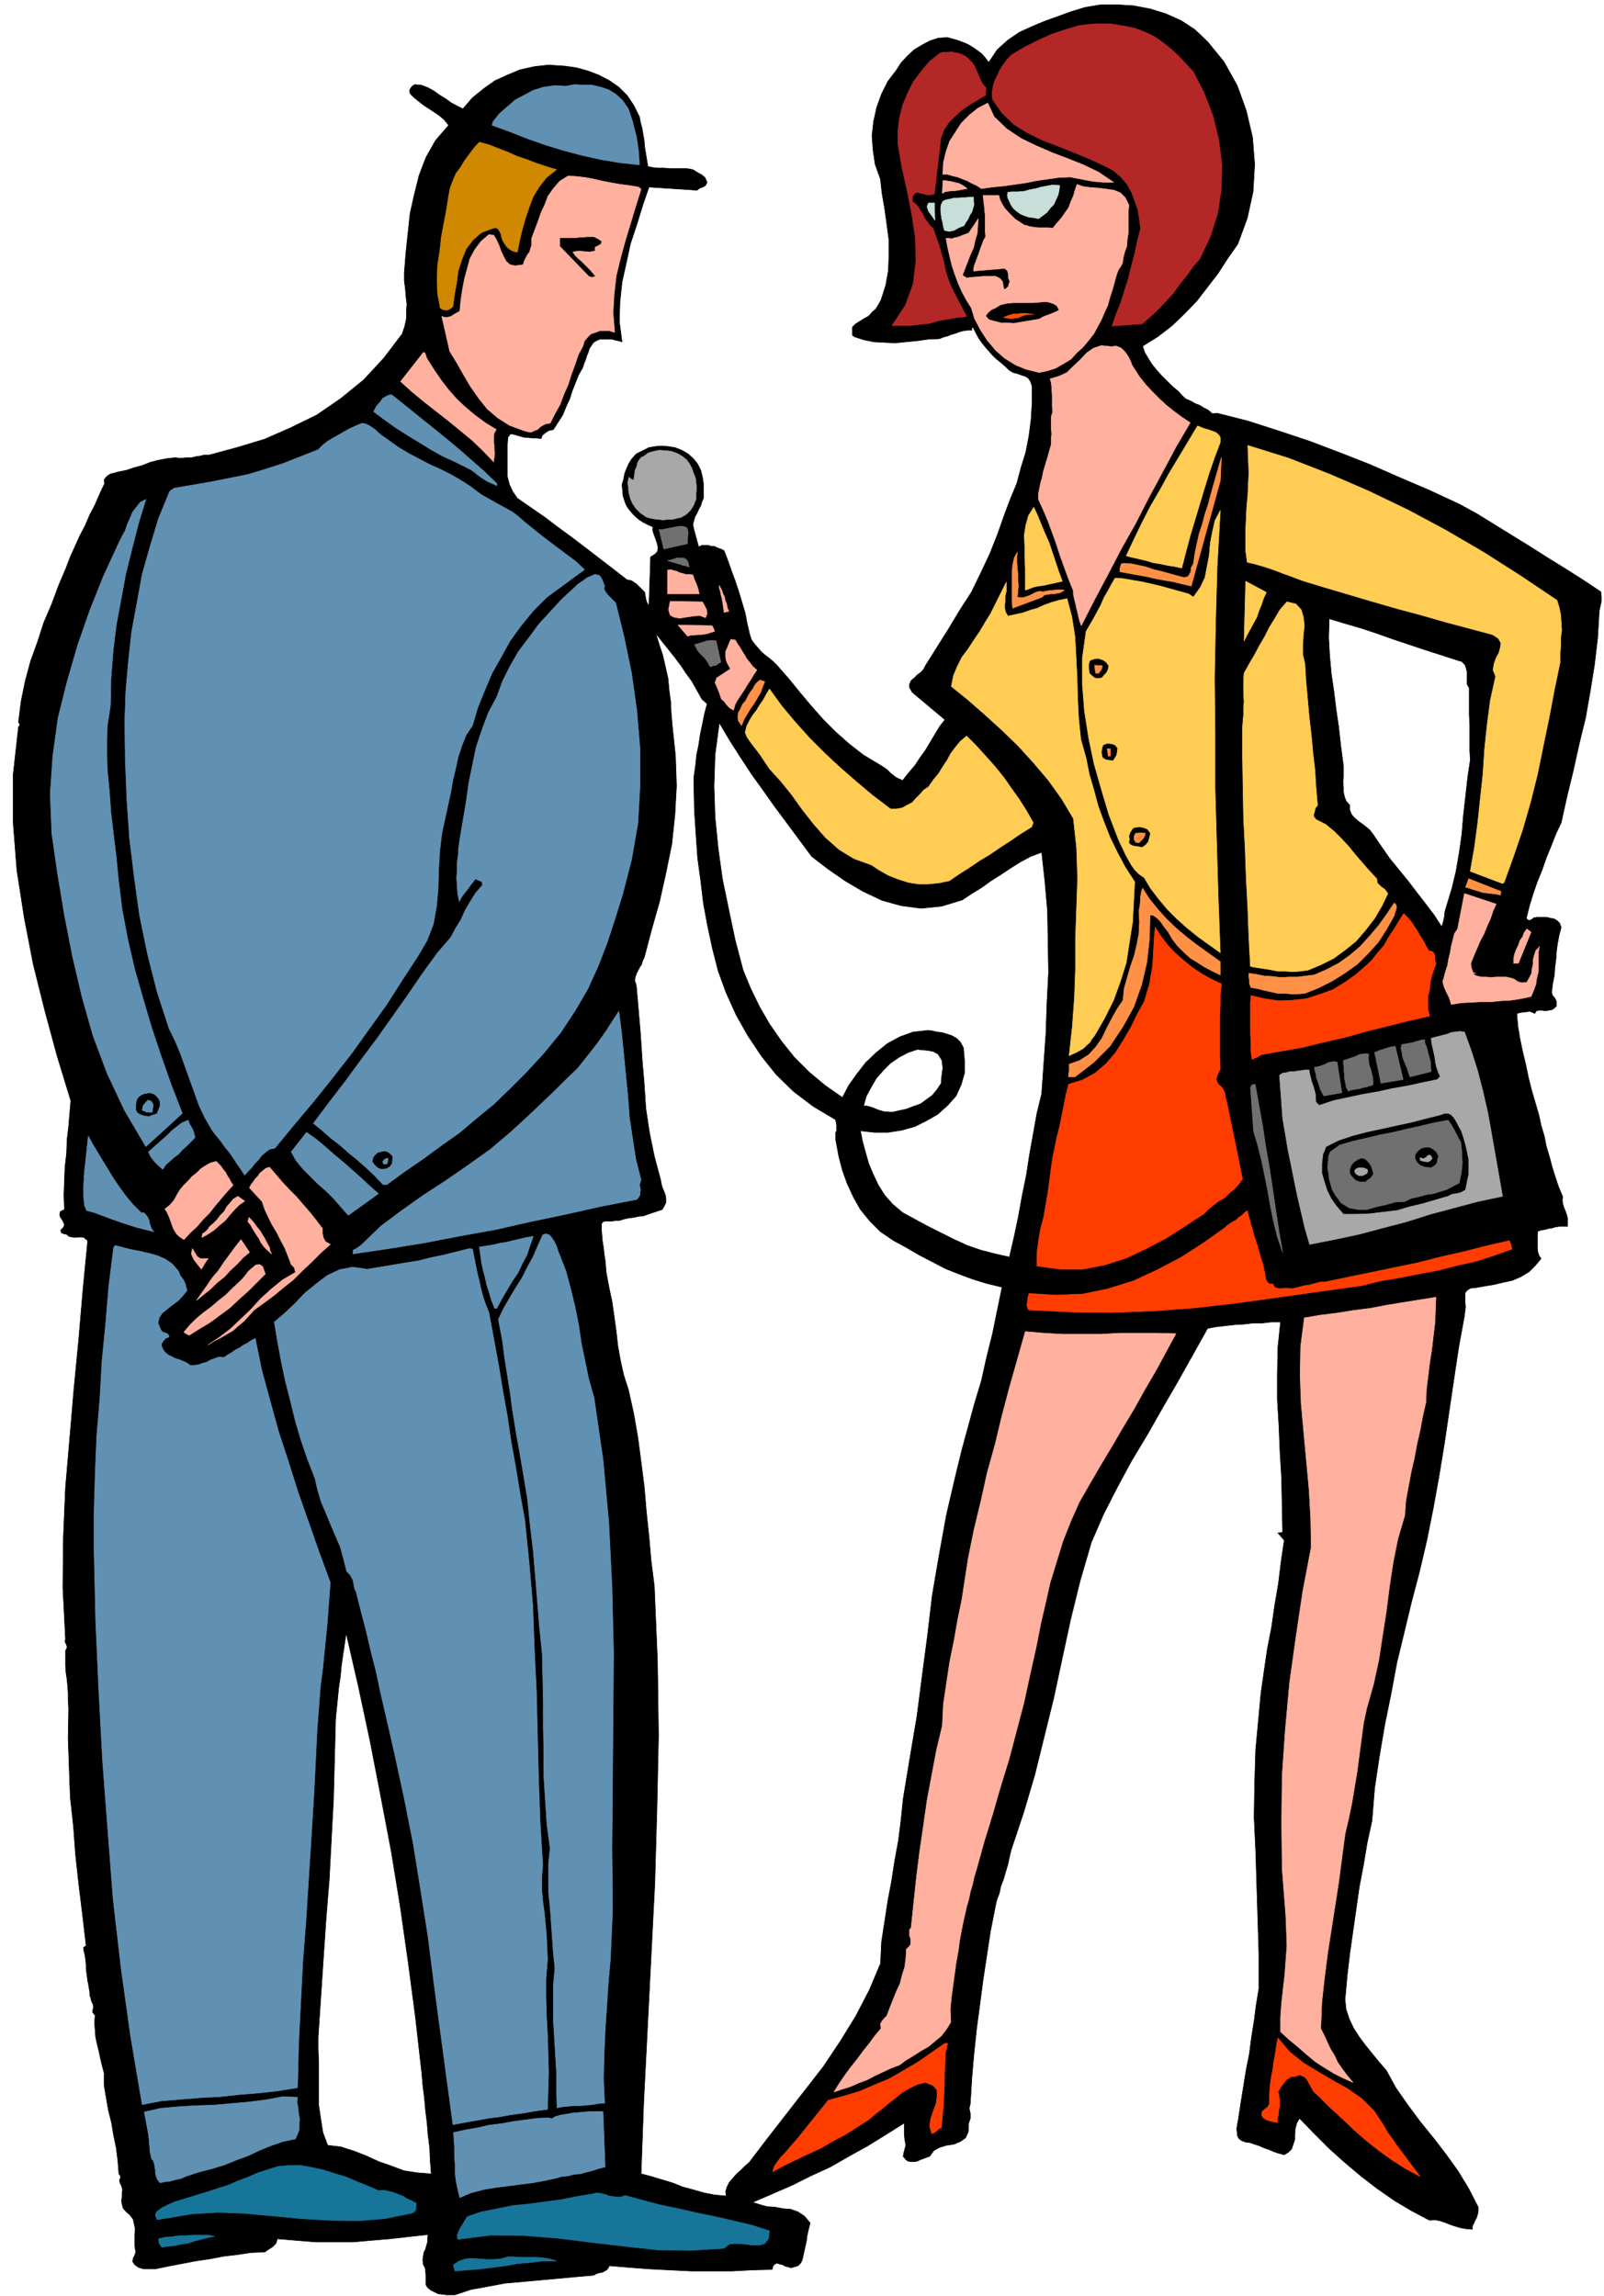
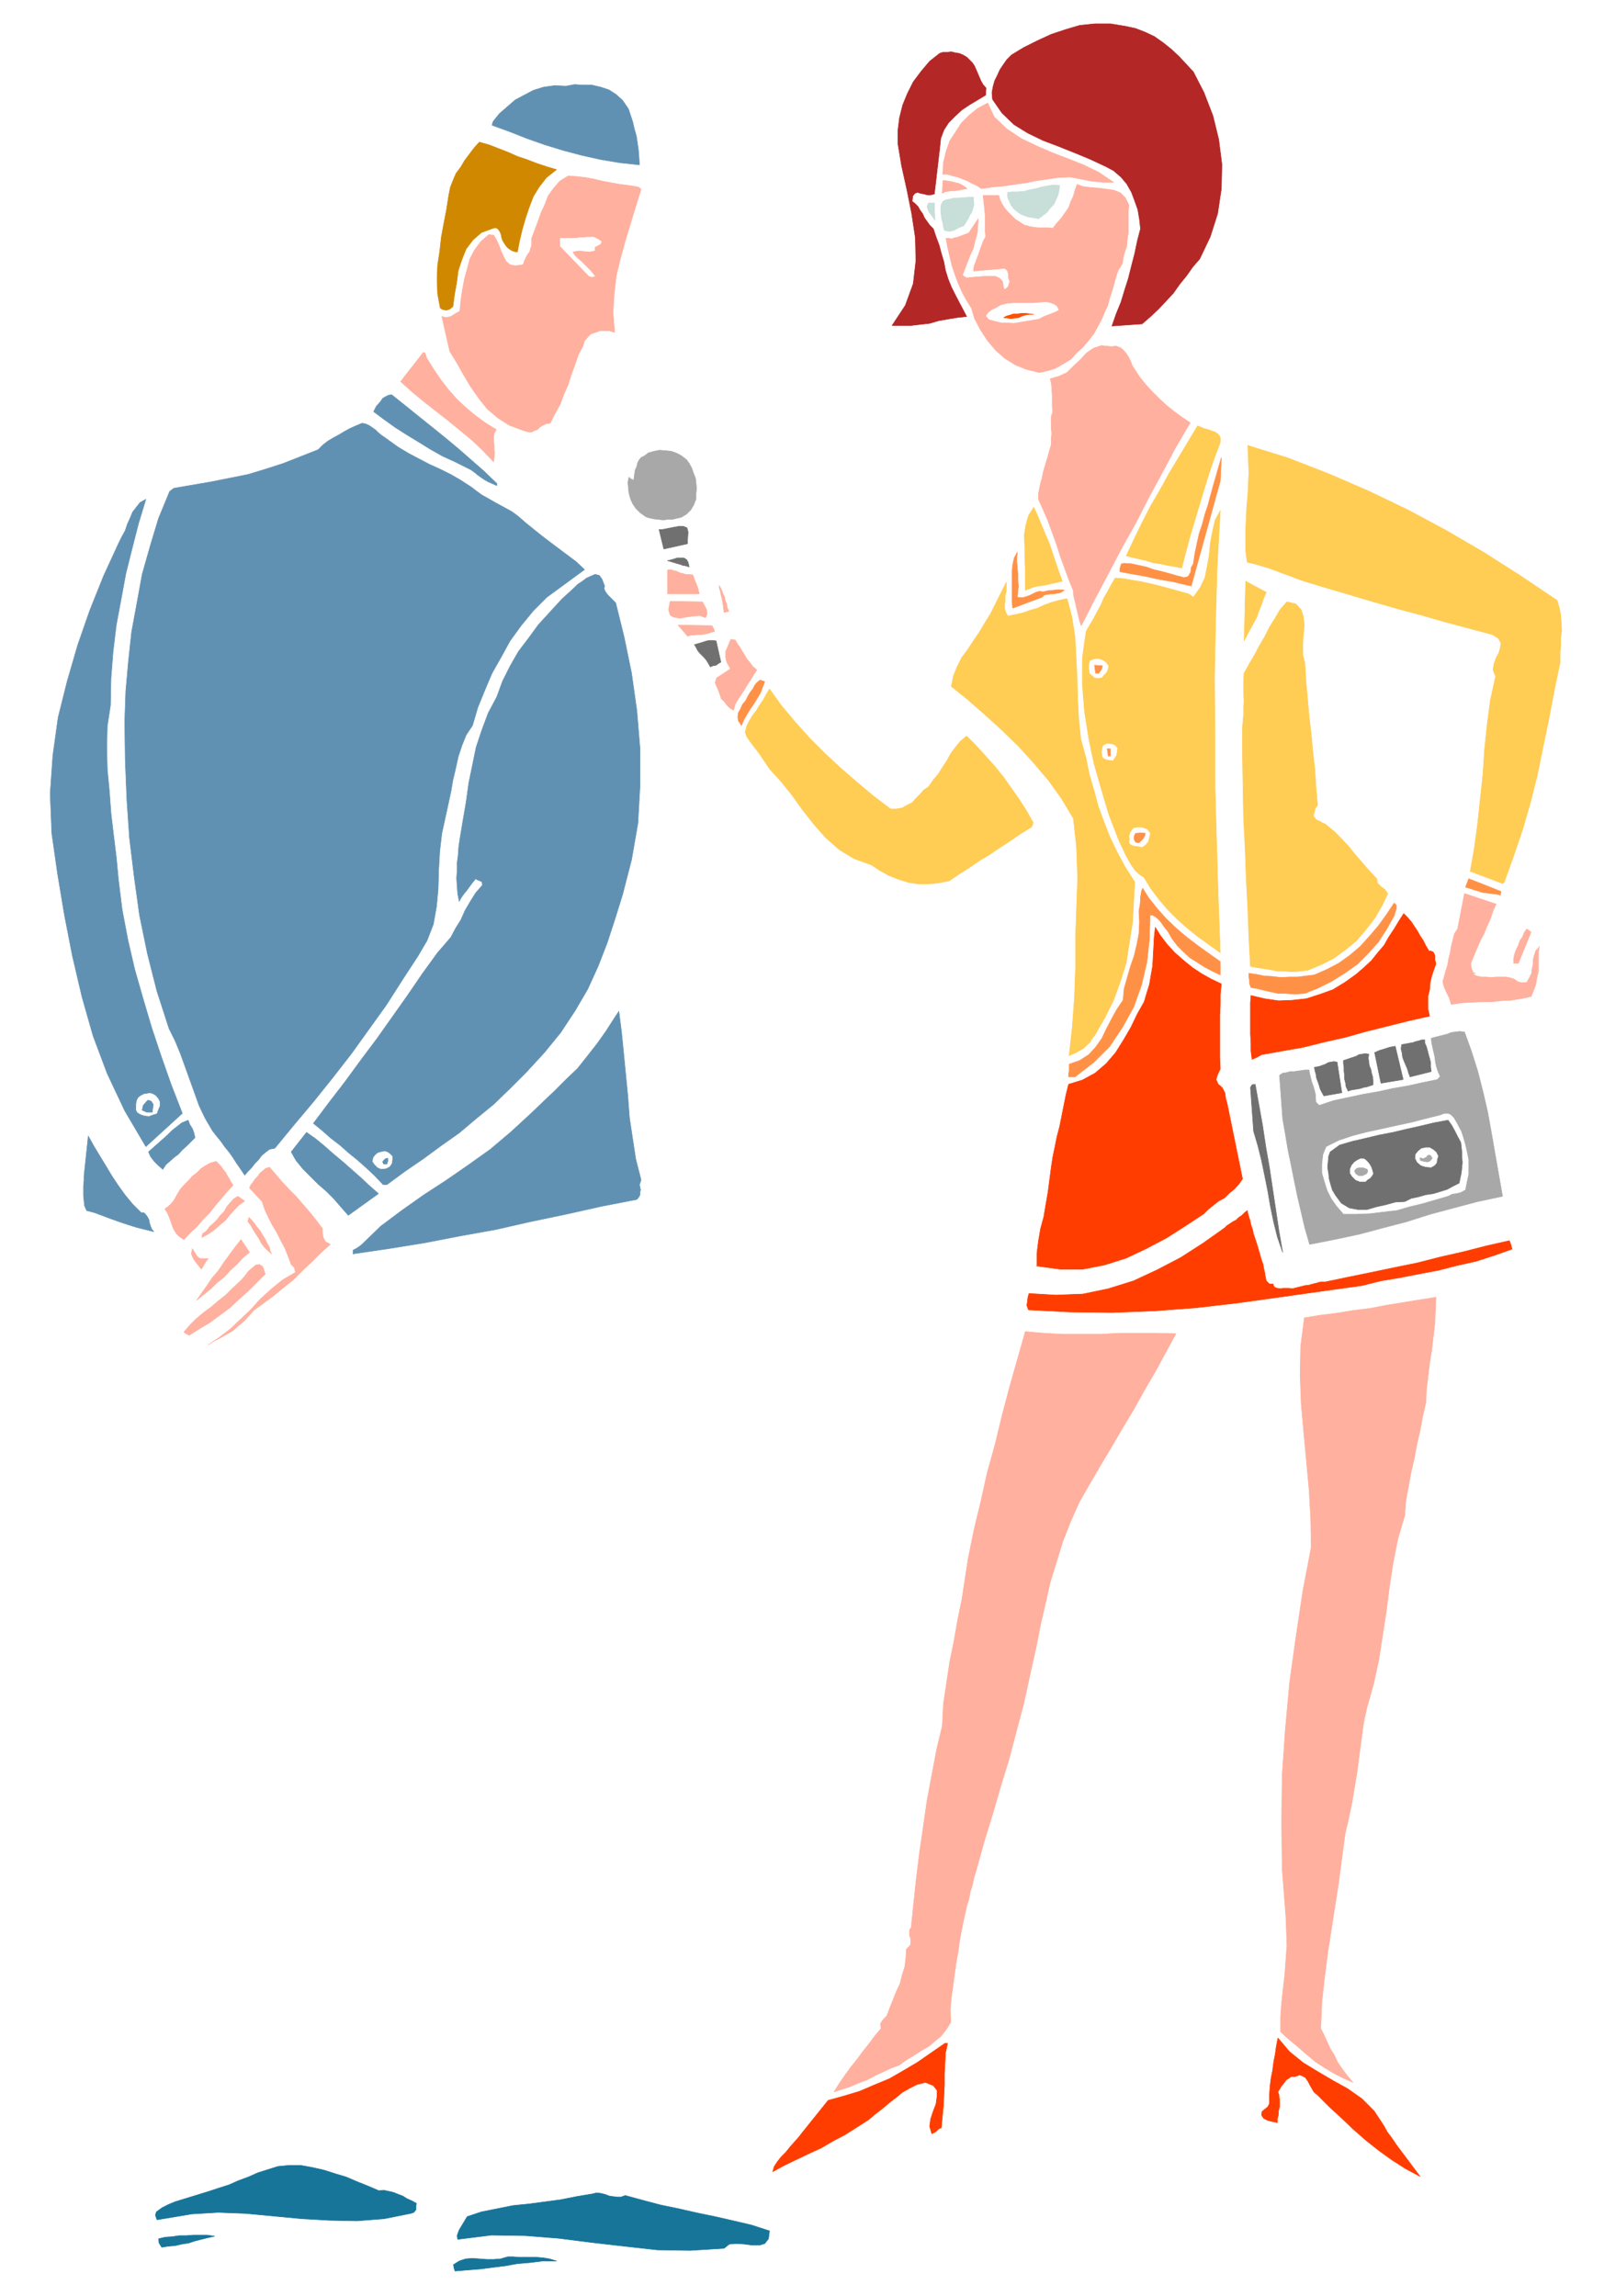
<svg xmlns="http://www.w3.org/2000/svg" fill-rule="evenodd" height="702.099" preserveAspectRatio="none" stroke-linecap="round" viewBox="0 0 3035 4345" width="490.455">
  <style>.brush3{fill:#6191b2}.pen2{stroke:#6191b2;stroke-width:1;stroke-linejoin:round}.brush11{fill:#a8a8a8}.pen10{stroke:#a8a8a8;stroke-width:1;stroke-linejoin:round}</style>
-   <path d="m2285 79 31 38 25 45 17 47 12 51 4 51-3 52-11 50-18 49-19 27-18 28-20 26-20 26-23 24-24 23-27 21-29 18 4 12 7 12 7 11 9 11 9 10 10 10 10 10 12 10 6 7 8 7 9 4 9 5 8 3 8 5 8 4 8 7 9-1 59 15 59 19 57 19 58 22 56 22 57 25 56 24 56 26 33 18 34 21 34 21 34 21 33 21 34 21 33 21 33 22 1 9v9l-2 9-2 9-3 51-6 51-8 50-9 51-12 49-11 50-12 49-11 50-10 21-9 23-9 22-8 23-9 22-8 23-7 23-6 24 4 4 5-1 5-4 5-1h20l8 2 6 1 6 4 4 4 3 8-4 15-3 16-2 15-1 15-2 15-1 15-3 15-2 16 1 6 5 6 3 6v9l-4 4-5 3-6 1-6 1-6-1h-6l-5 1-3 5-9-4-8 1-9 1-8 2 2 24 4 24 5 24 6 25 5 24 6 24 7 24 7 24 4 19 6 20 4 20 6 20 5 19 6 19 6 18 8 19-1 6 1 7 2 7 3 7 2 6 2 7v16h-15l-8 1-6 2-7 1-7 2-7 1-6 2-1 6v27l1 7 2 6 4 6-11 13-12 12-15 9-16 7-18 4-17 4-18 3-17 3-10 1-6 4-4 5v17l1 9-1 8-1 9-11 60-9 60-9 61-9 61-10 61-11 61-12 60-14 60-15 57-14 58-14 58-11 59-12 59-10 59-9 60-5 62-9 41-7 42-8 42-6 42-6 42-6 42-5 43-4 44 2 19 6 18 8 17 11 17 11 15 13 16 13 16 14 16 18 33 23 33 23 31 26 32 23 30 23 32 20 33 18 35v9l-3 11-3 5-2 5-3 6v6l-12-1-11-2-10-3-9-3-10-4-9-3-10-2-10 1-34-18-32-19-33-23-30-23-32-27-29-26-29-29-27-28-5 8-3 11-1 10v11l-3 9-3 9-6 6-8 5-11-3-9-3-9-4-9-3-9-4-9-3-9-3-8-1-8-3-5-4-3-6v-5l-1-7 1-6 1-6 1-5 5-33 5-31 5-31 6-30 4-31 5-31 4-31 5-30v-67l-2-65-2-65-2-64-3-64 1-64 2-64 6-64 4-43 6-42 6-41 8-41 6-42 7-41 5-41 6-41-12-14 9-1-1-51-1-51-3-50-2-49-3-50v-49l1-50 5-48h-18l-17 2h-17l-17 2-18 1-17 2-18 2-16 3-28 50-28 50-29 50-29 51-30 50-27 50-26 51-23 53-21 72-18 73-16 74-16 75-18 73-18 73-21 71-24 72-3 13-3 14-4 13-4 14-5 13-3 14-5 13-3 14-9 46-7 46-7 46-6 46-6 45-5 47-4 46-3 49-2 9 2 10v9l-3 9-1 17-5 11-10 7-12 5-14 2-13 4-11 6-8 11-6 2-5 2-6 2-6 3-6 1h-6l-6-1-4-3-5-6 1-6 2-8 2-7-2-11-1-10v-21l-35 22-34 21-36 20-35 20-37 17-36 18-37 16-37 16 13 4 14 4 15 1 16 3 14 1 14 5 12 8 11 13-2 8-2 8-2 9-1 9-2 9-2 9-2 9-2 9-3 6-5 5-7 2-6 2-6-2-5-1-5-3-5-1-6-2-4 2-3 3-2 7-38 1-38 2h-78l-40-2-39-2-39-3-36-3-2 4-3 4-4 2-3 2-10 2-8 4-34 3-33 3-33 3-33 3-34 3-32 6-33 6-30 10h-16l-8-1-8-1-8-4-6-3-6-5-3-5v-19l-1-6v-5l-2-5-2-3-1-9 1-7 1-7 3-6 2-7 2-7v-7l1-7-37 4-35 4-36 3-34 3h-70l-37-3-36-3-3 9-6 6-8 5-7 5-26 1-26 4-26 3-26 5-27 4-26 5-26 5-24 5h-22l-10-3-7-5-4-6 1-6 3-6 2-6-2-11v-22l1-10-2-10-2-9-6-8-7-6-6-7-2-7-1-7 1-7v-8l1-6-2-7-3-6-1-5 2-4v-4l-3-4-2-25-3-24-5-24-4-24-6-24-4-23-4-24v-23l-4-15-3-13-3-14-3-12-3-14-1-13-1-14 1-14-5-6 1-5 1-5-1-5-3-6-1-5-2-6v-5l-1-6-1-6-1-6-1-4-1-8-1-7-1-8v-8l-1-9-1-8-2-8-1-7 5-4-7-60-7-57-6-55-4-54-6-55-2-54-2-57 1-57-1-15v-14l-1-13-1-12-2-13-1-13v-29l3-6-1-5-3-6 1-5-5-98 1-95 4-94 8-93 8-94 9-93 8-94 9-93-7-6-8-1-10 1-10-2-5-4-5-1-5-2-1-5 5-5 2-5-2-5-2-4-4-6-1-4 1-6 8-4-1-27 1-27 1-26 3-26 1-27 3-25 2-24 2-24-26-85-23-85-22-88-17-88-14-90-7-90v-91l10-90 3-5-3-4 5-40 8-39 10-37 13-36 12-37 15-35 13-35 14-33 8-21 9-20 9-20 10-19 9-21 10-19 9-21 9-19-1-7 3-4 4-4 5-3 15-4 15-3 15-5 15-4 15-6 15-4 16-3 17-2 6 1h8l8-1h9l8-2 8-1 8-2h9l52-14 53-16 50-22 49-24 45-31 43-35 38-41 35-46 5-15 3-14v-14l1-14-2-15-1-14-2-15v-14l3-38 4-38 4-37 8-36 9-36 13-34 18-32 25-29-8-10-8-7-10-7-9-6-11-7-9-7-10-8-8-8-1-6 2-4 3-4 5-3 12 1 13 5 11 6 11 8 10 6 11 8 11 6 12 6 18-21 21-17 21-15 24-11 24-10 27-6 27-3 30 2 22 3 22 6 21 8 21 11 17 12 16 16 12 18 11 22 2 11 3 11 2 12 2 12 1 12 2 12 2 12 2 12 9 2 10 1h11l12 1h32l11 2 8 5 9 5 6 5 4 9-3 6-5 3-6 2-5 4-91-6-12 35-11 36-12 36-8 37-8 36-4 38-1 37 5 38-6-2-6-1-6-2h-24l-5 2-7 4-4 6-4 6-2 7-3 7-2 7-3 7-2 7-8 14-6 15-6 15-5 16-7 15-6 15-9 14-9 14-9 2-6 4-6 5-2 6-9-1h-7l-8-1h-7l-7-2-7-2-7-2-6-1-5 7-1 14v60l4 15 6 13 9 13 26 18 26 18 25 19 26 19 25 19 26 20 26 20 27 21 9 2 9 6 8 8 8 8 1 6 1 7 2 6 4 7 3-93 8-5 5-5 1-7-1-7-3-9-3-8-3-9v-7l-9-4-8-4-8-5-6-5-7-7-6-7-5-7-3-7-4-12-1-11-1-11 3-10 2-11 4-10 4-9 5-8 9-10 12-6 12-6 12-2 12-1 12 1 13 2 13 5 12 7 10 9 8 10 6 12 3 12 2 13v28l-3 7-2 7-4 7-3 7-4 7-2 7-2 8 2 9 9 33 6-3h12l6 2h6l6 3 6 2 6 3 7 18 7 20 7 19 7 21 6 20 6 20 4 21 5 21 3 9 6 8 6 7 7 8 7 6 8 6 7 6 8 8 21 24 22 27 21 25 23 26 23 23 26 23 27 21 30 18 5 3 6 4 5 4 5 5 5 4 5 4 6 3 7 3 11-14 12-14 10-15 10-14 9-15 9-15 9-15 10-13-62-52-5-9v-6l3-7 6-5 6-6 7-5 5-6 3-6 22-35 22-35 21-35 22-34 18-37 17-36 15-38 13-37 11-29 12-29 8-30 9-29 6-31 4-31 2-32v-31l-3-9-4-6-6-4-7-2-8-3-8-2-7-4-5-5-10-9-10-8-9-9-8-9-9-11-7-10-6-11-5-10-2 2v4h-9l-7 1-8 2-7 3-8 2-7 3-8 2-7 3-22 1-21 3-21 2-20 2-21-1-19-1-20-4-18-6-3-3v-15l6-6 8-5 8-5 9-5 6-7 7-6 5-8 5-9 9-28 5-28 1-29v-29l-4-30-4-29-5-29-3-27-10-28-4-27-2-27 3-27 6-27 9-25 12-24 16-21 9-14 12-13 13-12 15-9 15-8 16-5 17-1 18 5 8 3 8 3 8 4 8 5 7 5 8 6 6 7 7 9 16-24 20-18 22-15 24-11 24-10 25-9 25-9 26-8 30-5h32l31 2 31 6 29 9 29 13 26 17 24 23zm474 1171 7 2 6 6 2 6 2 8v23l4 7v51l1 18v50l1 17-5 34-4 36-4 35-3 36-5 35-6 35-8 33-10 33-3 10-1 10-2 9-3 10-15-23-16-21-17-22-16-21-18-22-17-21-16-23-15-22-6-8-7-6-8-6-7-5-8-7-5-6-3-8v-9l-7-8-3-8-2-9v-9l-1-11 1-9v-20l-5-38-4-36-5-34-4-33-5-34-3-33-2-35 1-36 30 9 31 9 30 10 31 11 30 10 30 10 31 10 31 10zm-984 745 3 5 4 6 1 7 1 8-1 7-1 8-1 7v7l-8 12-9 11-11 8-11 8-14 5-13 5-14 3-13 3-9-1h-6l-7-2-6-2-7-3-6-2-7-2h-6l5-18 9-17 10-17 13-15 14-14 16-11 17-9 18-6 9 1 11 1 10 2 9 5zm-239-374 30 23 33 23 34 20 36 17 36 10 38 5 39-4 39-12 18-12 18-11 18-13 19-12 18-12 19-12 19-10 21-8 6 54 5 57 1 57 1 59-3 58-2 58-4 57-4 57-9 37-7 39-7 39-6 39-8 39-7 39-8 38-9 39-27-6-27-7-26-9-24-11-26-13-24-12-24-13-24-13-19-16-15-17-12-19-9-19-9-21-6-21-6-22-4-20 26 3h26l26-4 25-7 22-11 21-12 19-17 16-18 5-11 5-11 3-11 3-10v-24l-1-12-1-12-6-11-7-7-9-5-9-3-10-3-9-1-9-2-8-1-28 3-25 9-24 13-21 17-20 19-17 22-15 21-12 23-33-23-30-25-28-28-24-30-23-33-19-33-17-35-14-34-15-57-12-57-12-58-8-57-6-60-2-59 2-60 8-60 19 32 21 33 21 32 23 32 22 31 23 31 23 31 23 31zm-208-298 10 9-5 19-4 20-4 19-3 20-4 19-2 20-3 21v21l1 45 3 45 3 43 6 44 5 42 8 43 9 42 11 43 15 41 19 42 22 39 26 39 28 35 33 32 37 28 42 25 1 5 1 5v11l-2 4v11l1 6 5 27 7 27 9 25 12 26 13 23 18 22 20 20 25 17 24 13 24 14 25 13 25 13 25 10 27 10 26 8 29 7-9 44-9 44-11 44-10 45-13 43-12 44-12 44-11 45-18 77-14 77-13 76-9 76-10 76-10 77-13 77-13 79-4 39-5 40-7 38-6 39-7 37-6 39-6 39-2 41-21 50-26 50-29 47-32 48-35 45-35 45-35 45-35 46-8 7-8 8-8 7-7 8-7 8-4 8-3 9 1 9-22-2-20-4-21-6-19-5-20-8-20-6-20-6-19-5 5-137 7-137 7-138 7-138 4-140 3-140-2-141-6-142-6-47-4-46-5-47-4-47-6-47-6-46-8-46-10-45-9-28-6-27-5-28-3-27-4-29-4-28-6-28-5-27-1-12-1-11-2-12-1-11-2-12-1-11-1-12v-11l3-4 5-1h12l6-1h6l5-1 6-2 9-2 9-1 9-2 10-1 8-3 9-3 9-3 9-3 4-7 3-6v-7l-1-7-3-8-3-7-2-8-1-6-12-45-9-44-7-46-3-46-4-47-3-47-4-47-4-46-3-9 1-7 2-6 3-6 3-6 4-6 2-7 3-6 14-53 15-53 12-54 11-54 6-56 3-55-2-57-6-57-2-23-1-22-3-22-2-22-5-22-5-22-7-21-6-20 11 14 12 15 12 15 12 16 10 15 11 15 9 16 10 18zM798 3923l2 23 3 24 2 23 3 24 2 24 3 24 1 24 2 25-27-2-25-4-24-9-23-8-24-11-23-9-25-8-25-3-9-24-4-25-4-27v-80l-1-26v-23l5-75 5-75 5-74 6-74 4-76 4-75 2-76 2-77 2-20 2-20 2-20 3-20 2-21 3-21 3-20 3-20 23 100 22 103 20 103 20 105 17 104 15 105 14 106 12 106z" style="fill:#000;stroke:#000;stroke-width:1;stroke-linejoin:round" />
  <path d="m1836 115 4 4 4 6 3 7 3 7 3 7 3 7 4 7 6 7-1 6v7l-15 9-15 9-15 10-13 12-12 12-9 14-6 16-2 19-10 86-7 2h-6l-7-2-6-1-6-2-5 2-4 5-1 10 5 4 6 6 4 7 5 7 3 7 5 7 5 7 7 7 5 15 6 16 4 15 5 17 3 16 5 16 6 15 8 16 21 40-18 2-18 3-17 3-17 5-18 2-17 2h-36l25-38 15-41 5-43-1-44-7-46-9-45-10-45-7-42v-25l3-24 6-24 9-22 11-22 15-20 16-19 19-15 6-2h8l8-1 8 2 7 1 7 3 7 4 7 7zm422 21 20 39 17 44 11 45 6 47-1 46-7 47-14 44-20 42-13 15-12 17-13 16-12 17-14 15-14 15-15 14-16 14-57 4 8-23 9-22 7-23 7-22 6-24 6-23 5-24 6-23-2-18-3-18-6-17-6-16-9-16-11-13-14-12-15-8-30-14-29-12-30-12-29-11-29-14-26-16-23-22-18-26-1-13 2-11 3-11 5-10 5-11 6-9 7-10 9-9 23-14 26-13 26-12 27-9 27-8 29-3h29l30 5 18 4 18 7 17 8 17 12 15 12 15 14 13 14 14 15z" style="stroke:#b32727;stroke-width:1;stroke-linejoin:round;fill:#b32727" />
  <path class="pen2 brush3" d="m1189 206 4 12 4 12 3 13 4 14 2 13 2 14 1 13 1 15-37-4-36-6-36-8-34-9-36-11-34-12-33-13-33-12 2-7 12-15 15-13 15-13 17-9 17-9 19-6 21-3 22 1 16-3 17 1h16l17 4 15 5 14 9 12 11 11 16zM267 2295h5l4 4 3 4 3 6 1 6 2 6 2 5 4 5-16-4-16-4-16-5-15-5-17-6-16-6-16-6-15-4-4-9-1-9-1-10v-19l1-10v-9l1-9 7-66 10 18 12 20 11 18 12 20 12 18 13 18 14 17 16 16zm946-62-3 9 2 10-1 4v5l-2 4-4 5-67 13-67 15-67 14-66 15-67 12-67 13-68 11-68 10v-7l6-3 6-4 5-4 35-34 40-30 41-29 43-28 42-29 42-30 39-33 38-35 23-22 22-21 21-21 22-21 19-24 18-23 17-24 16-25 8-12 5 39 4 40 4 41 4 41 3 40 6 40 6 39 10 39zM741 747l25 20 26 21 25 20 26 21 24 20 24 21 24 21 25 24v4l-9-4-7-3-7-4-6-4-7-5-6-5-7-5-6-3-24-12-24-11-23-13-21-13-23-14-22-14-21-15-20-15 5-10 8-9 4-6 5-3 6-3 6-1zm-532 588-6 39-1 41 1 41 4 42 3 41 5 42 5 41 4 42 7 57 11 58 13 56 16 56 16 54 18 54 19 54 21 54-69 63-40-68-33-70-27-72-21-74-18-77-15-77-13-78-11-77-3-75 5-72 10-72 17-68 20-69 23-66 26-65 29-63 6-12 6-11 4-12 5-11 5-12 7-9 7-9 11-6-14 46-12 47-12 48-9 49-9 48-6 50-4 51-1 51zm91 744 3 6v8l-3 7-3 8-7 2-8 3-9-1-6-2-6-3-2-2-2-4v-11l1-7 3-6 5-4 6-3 6-1 6-1 6 2 5 3 5 6zm844-970-1 5 2 5 2 3 3 4 7 7 8 8 16 65 14 68 10 71 6 72v70l-4 71-12 69-17 66-14 45-15 46-17 44-20 44-24 41-27 41-31 38-34 37-31 31-31 30-33 27-32 27-34 24-34 25-35 24-34 25h-7l-16-17-16-15-17-15-16-13-17-15-17-13-17-15-16-13 30-40 30-39 30-41 30-40 29-41 29-41 28-41 29-40 13-15 12-14 9-17 10-16 8-18 10-17 10-16 13-15-1-6-4-2-5-2-3-2-8 10-8 11-4 5-4 5-4 6-3 6-3-15-1-14-1-15 1-14v-15l2-15 1-15 2-14 6-36 6-35 5-36 7-34 7-34 11-33 12-32 16-30 11-30 14-28 16-28 19-25 19-26 22-24 22-24 24-22 6-6 9-6 8-6 9-4 7-3 8 2 5 7 5 13zM743 2188v7l-1 7-4 6-7 4-10 1-7-3-6-6-4-6 2-8 4-5 5-4 8-2 5-1 6 2 4 3 5 5zm-8-1355 18 13 20 12 19 10 21 11 20 9 20 10 19 11 20 13 9 7 11 8 11 6 12 7 11 6 11 6 11 6 11 8 15 13 16 13 15 12 17 13 16 12 16 12 16 12 16 15-71 52-26 26-23 28-21 29-17 31-17 30-14 33-13 32-10 34-12 18-8 20-7 21-5 23-5 21-4 23-5 23-5 23-7 32-4 34-2 35-1 36-3 33-6 34-12 31-17 29-30 46-30 47-33 46-33 46-35 45-36 45-37 44-37 45-10 2-8 6-7 6-6 8-7 7-6 8-7 7-6 7-8-12-7-10-7-11-7-10-9-11-7-10-9-11-7-9-14-24-11-23-9-25-9-25-9-25-9-25-10-24-11-22-23-71-18-71-15-73-10-72-9-74-5-73-3-74-1-74 2-57 5-56 6-56 10-54 10-55 15-53 16-53 21-51 8-6 35-6 35-6 35-7 35-7 33-10 34-11 33-13 33-13 9-9 9-7 10-6 11-6 10-6 11-6 11-5 12-5 6 1 7 3 6 4 7 5 5 5 6 5 6 4 7 5zm-1 1359v5l-2 6h-6l-2-4 2-3 3-3 5-1zm-444-102-2 15h-10l-9-4 2-9 6-7 3-3 3 1 3 1 4 6zm426 169-57 41-14-16-13-15-15-15-15-13-15-15-14-14-13-16-9-16 29-37 17 12 17 14 17 15 18 15 17 15 17 15 16 15 17 15zm-347-106-8 8-8 8-8 7-7 8-8 6-8 7-8 7-6 9-9-8-7-7-7-9-4-9 9-8 9-8 9-8 9-8 9-9 9-7 9-7 12-5 3 8 5 8 3 8 2 9z" />
  <path d="m1881 221 24 23 27 18 29 14 30 13 29 11 30 12 29 14 28 19h-20l-10-1-10-1-11-2-10-2-11-2-10-2-22 1-21 3-21 3-20 4-21 3-21 3-21 2-21 3-9-6-9-4-9-5-8-3-10-4-9-2-10-3h-9l1-22 5-21 7-20 11-17 11-17 15-15 16-13 19-10 12 26zm266 478 9 14 12 15 12 13 14 14 13 12 15 12 15 11 15 10-27 46-25 47-26 48-25 49-27 48-25 48-26 49-25 49-3-8-2-8-2-9-2-8-2-9-2-8-2-9v-7l-9-22-8-22-8-22-7-22-8-22-8-22-9-21-9-20v-11l2-10 2-10 3-10 2-11 3-10 3-10 3-10 3-11 3-10v-11l1-10-1-11v-21l3-10-1-9v-23l-1-8v-7l-1-8-2-7 17-5 15-7 12-12 13-12 12-13 13-9 15-5 19 2 9-1 8 3 5 4 6 7 4 6 4 8 3 8 5 8zM810 682l12 19 13 19 14 18 16 18 16 15 18 15 19 14 21 13-4 7-1 8v7l1 8v7l1 8-1 8-1 8-21-22-20-19-23-19-22-18-23-18-23-18-23-19-21-19 43-55 3 1 2 5 1 4 3 5zm398-328 5 4-10 32-10 33-10 33-9 33-8 33-4 35-2 35 3 37-10-3h-18l-8 3-9 3-6 6-6 7-3 10-9 17-6 18-7 19-6 19-8 18-7 19-10 18-9 18-8 1-6 3-5 3-5 5-6 2-6 3-7-1-7-2-27-10-22-14-20-17-16-20-16-23-13-22-13-23-13-21-15-66 8 2 9-2 8-5 9-5 2-21 3-20 4-21 5-18 5-19 9-17 12-16 15-13 9 1 5 8 5 11 4 11 5 11 5 9 7 6 10 2 15-2 2-7 3-6 3-6 4-5 2-7 2-6v-13l6-16 6-16 6-17 7-15 6-16 10-14 12-14 16-10 16 1 17 2 16 3 17 4 16 3 17 3 16 2 18 3zm-69 103-2 5-5 3-6 3v7l-11 2-10-1-11-1-10 2 4 6 6 6 6 5 6 6 5 5 6 6 5 6 5 6-7 2-6-2-55-57v-16h31l6-1h8l6-1h14l6 3 5 3 4 3zm997-69-1 12v40l-2 13-1 13-4 11-3 12-1 9-4 7-4 6-3 8-4 14-4 15-5 15-4 15-6 13-6 14-7 13-7 13-10 13-11 13-12 11-11 12-15 9-14 8-16 5-15 3-24-6-20-8-21-13-17-15-16-19-13-20-11-21-6-20-10-16-8-15-7-16-6-16-6-18-4-17-4-17-3-17h5l6 1 5-2 6-1 10-4 11-4 18-27-1 14-1 14-4 13-3 14-6 13-5 13-5 13-5 13 8 5 8-1 12-1 12-1h23l8 4 5 6 2 12 1 2 1 1 4-3 3-3 1-5 2-4-3-7v-7l-2-7-5-4-59 5 1-9 3-8 3-8 3-8 3-9 3-8 3-8 4-7-1-11v-29l-1-11-1-10-1-9-1-8h30l2 8 4 8 5 8 7 8 6 6 7 7 8 5 9 6 5 1 6 2 7 1 8 1h20l8 1 8-10 8-9 7-10 7-10 4-11 5-11 3-11 4-11 11 4 15 2 15 1 15 2 14 2 12 5 9 9 7 14zm-132 199-8 4-10 4-11 4-9 5-12 2-12 2-12 2-12 2-12-1h-12l-12-3-11-3-6-7 4-6 7-6 7-3 10-6 12-3 12-1h37l12-1 12-1 7 1 9 3 6 4 4 8zm-613 624 4 7 5 7 4 7 5 8 4 7 6 7 5 7 8 7-6 9-6 10-6 9-6 10-6 9-6 9-5 9-3 11-7-4-5-5-6-8-5-4-2-6-2-6-2-5-2-5-4-9 3-9 26-17-3-6-3-5-2-6-1-5v-11l4-9 2-5 2-5 2-4 8 1zM441 2243l-12 13-11 13-11 13-11 14-12 12-11 13-13 12-12 13-9-6-5-5-5-8-3-7-3-9-3-8-4-9-4-6 9-7 8-9 6-11 6-10 7-8 8-8 8-9 8-6 8-8 9-6 9-5 11-3 4 4 5 5 4 6 5 6 3 6 4 6 3 6 4 6zm169 82v9l2 9 4 7 9 5-18 16-17 17-18 17-17 17-19 15-18 15-19 14-18 13-10 11-9 10-11 9-10 9-12 7-12 7-12 6-11 7 21-14 21-16 19-18 20-19 18-20 21-19 21-17 24-14-2-9-6-6-6-16-6-15-8-15-7-14-9-15-7-14-7-15-5-15-24-26 3-6 4-5 4-6 5-5 4-6 5-4 6-5 7-2 12 14 12 14 13 14 14 14 12 14 13 15 12 15 12 16zm2221-614-6 13-5 15-6 13-6 15-7 13-6 14-6 14-6 15 1 9 4 10h4l-3-1-1 3 6 3 9 2h9l10 1 9-1h19l9 2 6 2 7 5 8 2 9-1 5-9 4-8 1-9 2-8v-9l2-8 3-9 6-6 1-2-2 10v37l-3 12-2 13-4 11-5 12-19 4-19 3-19 1-19 2h-20l-18 1-19 1-18 3-2-7-2-6-3-6-3-6-3-7-2-6-1-6 2-6 3-12 4-12 2-12 3-12 2-12 3-12 3-12 6-9 13-67 60 20zm-133 943-6 26-5 27-6 26-5 27-6 26-5 27-5 27-2 28-13 44-9 45-7 46-6 47-7 45-7 46-10 46-13 46-6 28-4 30-4 30-4 31-5 30-5 30-6 29-7 30-6 45-6 46-7 45-7 45-7 45-6 47-5 46-2 49 6 12 6 13 6 13 8 13 6 13 9 13 9 12 11 13-18-8-18-9-18-11-17-11-18-15-16-14-17-14-15-14v-28l2-27 3-27 3-26 2-28 2-27-1-28-1-27-7-90-1-88 1-89 6-87 8-88 12-86 13-87 16-84-1-54-3-54-5-54-5-54-5-55-2-54 1-55 7-54 30-5 32-4 31-5 32-4 31-6 31-5 31-5 31-5-1 24-1 25-3 25-3 26-4 25-3 25-3 24-1 25zm-473-130-19 35-19 35-21 36-20 36-21 35-21 36-21 35-21 36-20 35-16 36-15 38-12 39-12 39-9 40-9 39-8 41-12 54-12 55-14 53-14 53-16 52-15 52-16 52-15 54-4 13-3 14-4 13-3 15-4 13-3 14-3 13-3 15-4 21-3 22-4 22-3 22-3 22-3 22-2 22 1 24-8 13-10 13-12 10-12 10-14 8-14 9-15 9-12 9-16 6-15 7-15 7-15 8-16 6-16 7-16 5-15 5 10-16 11-16 11-15 12-15 11-15 12-15 11-15 11-13-1-9 3-5 4-5 5-5 6-16 6-15 6-15 7-15 4-16 5-16 2-17 1-16 5-5 3-4v-11l-2-6v-11l3-4 5-48 5-47 6-48 7-48 7-49 9-48 9-48 11-46 2-41 6-40 6-40 8-39 7-40 8-39 6-39 6-39 11-54 13-54 12-54 15-54 13-54 14-53 15-53 15-53 34 3 36 2h73l36-2h71l35 1zM1830 357l-6 1-5 1-6 1-6 1h-7l-6 1-6 1-5 3 1-24h6l6 1 6 1 7 2 5 1 6 3 5 3 5 4zm1043 1466h-9v-9l2-9 3-8 4-8 3-9 5-7 3-8 5-7 8 6-24 59zm-1494-666-9 2-1-8-1-7-1-6-1-6-2-7-1-6-2-6v-5l2 4 3 6 2 6 3 6 1 6 3 7 1 7 3 7zm-32 27 3 5 2 6-7 2-6 2-6 1-6 1h-7l-6 1h-7l-6 2-18-21 64 1zm-18-45 4 7 4 8 1 7-3 8-11-4-12 1-14 2-12 2-11-2-7-4-3-10 3-16 61 1zm-18-51 3 9 4 9 3 9 2 9h-60v-45l6-1 6 2 5 1 6 3 5 1 6 2h6l8 1zM502 2411l-16 16-16 16-18 16-17 16-19 14-19 14-20 12-19 12-6-3-4-3 11-13 12-12 13-11 15-11 14-12 14-11 13-13 13-12 5-5 6-7 6-8 8-7 6-5 7-1 6 4 5 14zm8-50 1 6 3 6-8-7-6-6-6-8-4-8-6-9-5-8-5-9-5-6 2-8 5 5 5 6 5 7 6 7 4 7 5 8 4 8 5 9zm-38 9-12 10-11 12-13 12-12 13-14 11-12 12-14 11-12 10 9-13 10-14 10-15 12-14 10-15 11-15 11-15 11-14 16 24zm-93 12h15l-4 5-3 5-3 5-3 5-7-9-7-9-5-11 2-10 3 5 3 5 3 5 6 4zm84-109-10 7-9 9-9 10-9 11-11 9-10 9-12 8-11 6 1-7 6-4 4-4 3-5 8-7 7-7 6-8 7-7 5-9 6-7 7-8 8-5 13 9z" style="stroke:#ffb09e;stroke-width:1;stroke-linejoin:round;fill:#ffb09e" />
  <path style="stroke:#cf8800;stroke-width:1;stroke-linejoin:round;fill:#cf8800" d="m1053 321-19 15-14 18-11 18-8 21-7 21-6 21-5 21-4 21-6-1-5-2-6-4-4-4-4-6-3-5-2-6-1-6-3-6-3-4-4-2-5 1-22 8-16 14-13 17-8 20-7 21-3 23-4 22-3 23-6 5-6 2-7-1-5-3-5-27-1-27 1-27 4-26 3-27 5-27 5-26 4-26 3-15 5-13 6-14 9-12 7-12 9-12 9-12 10-11 18 5 18 7 18 7 18 8 18 6 18 7 18 6 20 6z" />
-   <path d="m1769 417-6-9-6-8-3-9 3-7h11l1 33zm73-44v7l1 7-2 7-2 7-4 6-3 7-4 6-4 7-10 4-9 5-9 2-9-2-2-7-1-7-2-7-1-7-1-8v-7l1-6 3-6 6-3 7-1 7-2h8l7-1h8l7-1h8zm163-22-1 9-2 9-4 9-4 9-7 7-6 8-8 6-8 6-9-2-9-1-9-3-7-3-7-5-6-5-5-7-3-7-3-6-1-6 1-5 7-1h12l12-1 11-3 11-2 10-3 11-2 11-2 13 1z" style="stroke:#c7ded9;stroke-width:1;stroke-linejoin:round;fill:#c7ded9" />
+   <path d="m1769 417-6-9-6-8-3-9 3-7h11l1 33m73-44v7l1 7-2 7-2 7-4 6-3 7-4 6-4 7-10 4-9 5-9 2-9-2-2-7-1-7-2-7-1-7-1-8v-7l1-6 3-6 6-3 7-1 7-2h8l7-1h8l7-1h8zm163-22-1 9-2 9-4 9-4 9-7 7-6 8-8 6-8 6-9-2-9-1-9-3-7-3-7-5-6-5-5-7-3-7-3-6-1-6 1-5 7-1h12l12-1 11-3 11-2 10-3 11-2 11-2 13 1z" style="stroke:#c7ded9;stroke-width:1;stroke-linejoin:round;fill:#c7ded9" />
  <path style="stroke:#ff4f00;stroke-width:1;stroke-linejoin:round;fill:#ff4f00" d="M1956 595h-8l-7 1-7 2-6 3-8 1-7 1-7-1-7-1 6-3 7-2 6-2h8l7-1h8l7 1 8 1z" />
  <path d="m2254 1109-18-4-16-4-18-3-16-3-17-4-17-3-17-3-16-3v-5l1-5 2-5 5-1 14 1 14 3 14 3 14 5 13 3 15 4 14 4 15 4 6-1 3-2 2-4 2-3 1-9 4-7 3-20 4-19 4-18 6-18 5-19 6-18 5-19 5-18 15-52-2 44-55 199zm-329 21 5 1h6l6-2 6-2 6-3 6-3 7-2 7 1 9-2 11-1 10-1 10 1-5 3-4 2-6 1-5 1h-6l-6 1-6 1-4 4-56 21-1-13v-55l1-13 3-14 6-11-1 9v10l1 11 1 12v11l1 11-1 10-1 11zm242 447-1 5-3 5-4 4-4 4-6-1-3-5v-6l1-3 2-3h3l6-1 9 1zm-66-146h-4l-2-14h6v14zm-15-171-2 7-5 7h-6l-2-15 15 1zm753 434-9-2-9-1-8-1-8-1-9-3-7-2-9-3-7-2 6-16 61 24-1 7zm-201 39-14 25-16 25-19 21-21 21-24 17-24 15-26 13-25 10-13 1h-13l-13-1h-12l-14-3-13-3-12-3-12-2-3-8v-6l-1-7v-6l14 2 15 3 16 1 16 2 15-1h16l16-2 16-2 23-10 23-12 21-15 20-17 18-20 17-20 15-21 14-21 4 4v7l-2 6-2 7zm-329 87v25l-15-7-15-8-14-9-13-8-13-12-11-11-10-13-8-14-4-5-4-5-4-6-3-4-5-5-4-3-5-3h-5l-1 44-5 45-10 43-15 42-21 38-24 36-31 31-35 27h-12v-6l1-6v-12l20-7 17-11 13-14 12-17 9-19 10-19 10-18 11-16 2-22 6-21 6-21 7-20 5-21 4-21 1-22-1-21 2-11 1-10v-6l1-5 1-6 2-5 12 19 16 20 17 19 20 19 19 16 21 16 21 15 21 15zm-862-530-4 10-4 11-6 10-6 10-7 10-6 10-6 10-5 12-6-9-1-7 1-8 4-7 4-9 6-7 4-8 4-7 3-4 3-4 3-6 3-4 7-6 9 3z" style="stroke:#ff9147;stroke-width:1;stroke-linejoin:round;fill:#ff9147" />
  <path d="M1685 1531h11l11-2 9-5 10-5 7-8 8-8 7-8 9-6 9-13 10-12 8-13 8-12 7-13 9-12 9-11 12-10 18 18 18 20 17 19 17 21 14 20 15 21 14 22 13 23-3 8-21 13-19 13-20 13-19 13-20 12-19 13-19 12-19 13-20 4-19 2h-19l-19-3-19-6-18-7-18-10-15-10-33-12-28-17-26-23-22-25-22-28-20-28-21-26-21-23-6-9-6-9-6-9-6-8-7-9-6-8-6-9-3-8 3-12 5-10 6-10 7-9 6-10 7-10 6-11 6-10 23 32 26 31 27 30 29 29 29 27 31 27 31 26 33 25zm1261-395 4 13 3 14 1 15 1 15-2 14v15l-1 15v16l-11 53-10 53-11 53-11 54-13 52-15 52-17 50-18 50-3 2-61-23 8-46 6-45 5-47 5-46 3-47 5-47 6-46 10-45-5-12 2-12 4-11 5-9 3-11 1-8-5-9-11-7-45-12-45-12-45-13-45-12-45-13-44-13-44-13-43-13-14-5-13-5-14-5-13-5-14-5-13-4-14-4-13-3-3-21v-42l1-20 1-22 2-21 1-22 1-21-2-52 77 24 77 30 74 32 75 36 71 38 72 42 69 44 70 47zm-637-299-11 29-10 29-9 29-9 30-9 30-9 30-8 30-8 31-14-3-13-2-14-3-13-2-13-4-13-3-13-3-12-3 15-32 15-31 16-31 18-31 17-31 18-30 18-30 18-30 5 2 7 3 8 2 8 3 6 2 6 5 3 5v9zm-299 263-9 2-9 2-9 2-9 2-9 1-9 2-8 3-8 3v-42l-1-21v-20l-1-21 3-19 5-18 10-16 7 15 7 17 7 17 8 18 6 18 6 18 6 18 7 19zm-103 66 14-3 14-3 14-5 14-4 13-6 14-5 14-4 15-3 9 34 6 38 2 38 2 40 1 39 2 39 4 38 10 36 6 30 9 31 8 30 11 30 11 28 14 29 15 28 18 28-2 38-2 38-6 38-6 39-11 35-13 36-17 34-19 33-5 6-4 7-6 5-6 6-7 4-7 4-7 3-6 3 3-28 3-27 2-28 2-27 1-28 1-27v-57l1-29 1-28 1-29 1-28-1-29-1-29-3-28-3-27-22-37-25-35-28-33-29-32-32-31-32-29-32-28-31-25 4-20 7-17 9-18 12-16 11-17 11-16 10-17 10-16 30-60v17l-2 8v9l-1 8v8l2 7 4 7zm402 637-21-15-21-15-21-17-18-16-19-19-16-19-16-21-12-20-10-7-8-8-7-10-5-9-6-11-4-9-5-10-4-9-18-47-14-47-14-49-10-48-8-51-4-50v-51l7-50 7-12 7-12 7-13 7-13 6-14 7-12 7-13 7-12 15 1 17 3 18 3 18 4 17 4 18 5 18 5 18 5 9 6 13-18 9-19 4-21 4-21 2-23 4-21 5-22 10-19-6 106-3 106-2 105 1 105v103l3 104 3 103 4 105zm-132-226-2 8-2 8-5 6-7 5-9-2-8-1-4-2-3-2-1-4 1-4-1-7 2-6 3-5 3-4 3-1 6-1h5l5 1 8 3 6 8zm-62-161-1 6-1 7-3 5-4 6-7-1-6-1-6-3-2-4-1-8 1-7 2-6 7-3h5l6 1 5 2 5 6zm-17-156-1 6-3 7-5 5-4 5-8 1-6-1-6-5-4-4-1-9v-8l2-7 8-3 8-1 9 3 6 4 5 7zm371-4 2 33 3 33 3 34 4 34 3 33 4 34 2 33 3 34-4 5-2 8-2 7 5 7 18 9 16 13 14 14 14 15 12 15 13 15 13 15 15 16 1 8 7 7 7 5 6 8-11 23-14 24-17 22-18 21-21 17-22 16-24 12-24 10-15 2-14 1-14-1h-14l-15-3-13-2-13-2-11-2-3-55-2-55-3-57-2-56-3-58-1-57-1-58v-57l1-12 1-11v-13l1-13-1-14v-27l1-12 10-18 10-17 9-17 10-17 9-18 10-16 10-17 13-15 17 4 10 11 4 13 2 17-2 18-1 19v18l4 17zm-73-135-5 11-4 12-5 12-4 12-6 11-6 11-6 11-6 12 3-113 39 21z" style="stroke:#ffcc54;stroke-width:1;stroke-linejoin:round;fill:#ffcc54" />
  <path d="M2704 1800h4l4 2 1 2 2 4v8l2 8-4 11-4 12-3 13-1 13-3 12v25l3 13-40 9-40 10-40 10-39 11-40 9-40 10-40 7-39 7-9 5-9 4-2-16v-16l-1-15v-60l1-14 25 6 27 4 26-1 27-3 25-8 25-9 23-14 21-15 15-13 14-13 12-15 12-14 9-16 10-15 9-15 9-14 7 7 7 8 6 9 6 9 5 9 6 9 5 10 6 10zm-323 564 2 7 2 7 2 7 3 8 1 7 2 8 1 7 2 9 6 6h7l1 4 3 3 4 1 6 1 5-1h11l6 1 8-2 8-2 8-2 8-1 7-2 8-2 7-2h9l43-9 44-9 43-9 44-9 43-11 44-10 43-11 44-10 3 8 2 8-34 12-34 11-36 8-35 9-37 7-36 7-36 6-36 9-79 11-78 11-79 11-78 9-80 6-79 3-79-1-79-4-3-8 1-8 1-8 2-7 51 3 51-2 48-10 48-15 45-21 44-23 42-27 41-29 4-4 6-4 6-4 6-3 5-5 6-4 5-5 5-4 2 9 3 9 2 9 3 9 2 9 3 9 3 9 3 10zm-70-502-2 20v20l-1 20v80l1 21-3 6-3 7-2 7 4 9 4 3 4 4 2 4 3 6 1 9 3 11 29 142-7 10-8 9-10 8-9 9-11 6-9 7-10 8-9 9-35 23-36 23-38 20-38 18-41 13-41 8h-43l-44-6v-24l3-24 4-23 6-22 4-24 4-23 3-23 3-23 3-20 4-19 4-20 5-19 4-20 4-20 4-20 5-20 26-8 24-13 21-18 18-21 15-24 14-24 12-25 13-23 5-17 5-16 3-18 3-17 1-19 1-18 1-18 2-18 10 16 13 17 14 15 17 15 16 13 18 12 18 10 19 9zm308 2162 6 11 9 12 8 12 9 12 9 12 9 12 9 12 9 12-28-15-25-16-25-18-24-19-24-21-22-21-24-22-22-22-7-6-4-7-4-7-3-6-5-7-5-3-6-2-9 3h-7l-4 3-5 3-3 4-7 9-6 10 2 6 1 8v15l-2 7v7l-2 7v8l-10-2-8-2-8-4-4-6 1-7 5-4 6-5 3-6v-17l1-15 2-16 3-15 2-16 3-15 2-15 3-15 22 26 26 21 28 17 29 17 27 15 27 19 23 23 19 29zm-826-157-4 18-1 20-1 20v21l-1 20-1 20-2 20-2 21-5 2-4 4-4 3-5 2-4-14 2-14 5-15 5-13 2-15v-11l-7-9-15-6-16 4-14 7-14 8-12 10-13 10-13 11-13 10-13 11-22 14-22 14-23 12-22 13-24 11-23 11-23 11-22 12 3-10 6-9 7-9 9-9 8-10 8-9 8-9 7-9 49-61 29-8 30-9 28-12 29-12 26-15 27-16 26-18 26-18h5z" style="stroke:#ff3d00;stroke-width:1;stroke-linejoin:round;fill:#ff3d00" />
  <path class="pen10 brush11" d="m2771 1953 13 36 12 38 10 39 9 39 7 39 7 40 7 40 7 40-47 10-45 12-45 12-44 14-46 12-45 12-47 10-46 9-9-31-7-30-7-30-6-29-6-30-6-29-5-30-5-29-6-82 6-4 7-1 7-2h8l6-1 8-1 6-1h8l1 7 2 8 2 8 3 8 2 7 2 8v7l1 8 3 3 3 3 27-9 28-6 28-6 29-5 27-6 29-5 27-6 29-6 5-6-4-9-3-9-2-9-1-9-2-9-2-9-2-9-1-9 7-2 8-2 8-2 8-2 7-3 8-1 8-1 9 1zm-6 187 4 12 4 14 3 13 3 15v29l-3 14-3 15-9 5-8 2-8 1-8 4-24 7-24 7-25 6-24 7-26 3-25 3-25 1h-25l-13-15-10-14-8-16-5-16-5-17v-17l2-18 6-15 24-12 27-9 27-7 28-6 27-6 28-6 27-7 28-7 8-3h7l5 2 6 6 3 5 4 7 3 6 4 7zM1299 870l5 7 5 9 3 9 4 10 1 9 1 10-1 10v11l-2 4-2 6-3 5-3 5-4 4-4 4-5 3-5 3-9 2-8 2h-9l-8 1-9-1-9-1-9-2-6-2-11-8-8-8-6-9-4-9-3-11-1-10-1-10 2-10 3 3 6 3 1-7 1-7 1-6 3-6 1-6 3-6 4-5 6-3 8-6 11-3 10-2 12 1 10 1 11 4 9 5 9 7z" />
  <path d="m2375 2052 7 39 7 39 6 40 7 40 6 40 6 40 6 40 7 40-10-29-7-28-6-29-5-29-6-30-6-29-7-28-8-27-6-83 3-5 6-1zm389 110 1 8 1 10v9l1 11-1 10-1 10-2 9-2 10-12 6-11 6-13 4-13 4-14 2-14 4-14 3-12 6-18 1-18 5-18 4-17 5h-18l-16-3-15-9-11-15-6-10-3-10-3-11-1-10-2-12 1-10 1-11 3-8 18-13 24-7 26-6 25-6 26-5 25-6 27-6 25-6 27-5 7 10 6 11 5 10 6 11zm-165 59-2 4-4 5-5 3-4 4h-11l-5-2-3-1-7-7-4-6v-9l3-7 5-6 6-4 6-3h6l4 2 5 5 3 4 3 5 2 6 2 7zm123-33-2 6-1 7-4 5-7 4-11-1-9-3-7-6-4-8 1-8 5-6 6-5 9-2h7l7 4 6 5 4 8zm-26-220v6l3 7 2 7 2 8 2 7 2 8v8l1 9-40 10-3-8-2-7-3-7-3-7-3-8-1-8-2-8 1-8 5-1 6-1 5-1 6-1 5-2 5-1 6-2h6zm-41 75-42 7-12-58 9-4 10-3 9-3 11-2 15 63zm-65-48-1 7 1 8 1 7 3 7 1 6 2 7 1 7v9l-6 2-6 2-6 1-6 2-6 1-6 1-6 1-5 2-4-8-1-7-2-8v-7l-1-8v-7l-1-7v-6l6-2 6-2 6-2 6-2 5-3 6-1 6-1 7 1zm-51 73-34 6-4-7-3-6-2-7-2-6-3-8-1-7-2-7-1-6 10-2 11-4 5-3 5-1 6-1 6 1 9 58zm-1235-995-6-2-6-1-5-2-4-1-10-3-10-3 5-1 7-2 6-2h13l5 3 3 5 2 9zm60 180-5 3-4 3-6 1-5 2-4-7-3-5-4-5-4-4-5-5-4-5-3-6-3-5 7-2 10-3 6-2 6-1h6l6 1 9 40zm-63-232v8l-45 10-9-37h7l10-2 10-2 11-2h8l7 3 2 8-1 14z" style="stroke:#707070;stroke-width:1;stroke-linejoin:round;fill:#707070" />
  <path class="pen10 brush11" d="m2587 2213 1 4-2 4-4 2-4 2h-7l-6-4-2-5 2-3 3-2 4-1h7l8 3zm123-21-4 5-5 2-6-1-5-1-2-1-1-1v-4l6 2 6-3 2-3 3-1 3 1 3 5z" />
-   <path class="pen2 brush3" d="m1145 4101-12 3-12 4-12 3-11 3-12 1-11 3-12 1-10 3-23 5-22 4-24 3-23 3-24 3-23 4-23 6-21 9-4-16-3-15-2-16v-15l-1-16v-16l-1-15-1-14 22-5 23-4 22-5 24-3 22-4 23-3 22-3 23-1 5 2 6-4 10-3 12-2 11-2 12-1 11-1 12-1h23l4 105zm-582-132-1 9 2 11 1 11 2 11-1 10v10l-3 8-4 9-24 5-23 8-22 9-21 10-22 8-22 9-23 7-23 6-10 3-9 3-9 3-9 4-10 2-10 3-10 1-9 2-5-6-2-5-2-7v-6l-1-6-1-6-2-6-3-3-3-13-1-12-1-11-1-10-2-11-2-11-2-11-2-10 31-7 33-3 33-2 34-1 33-3 34-3 32-4 32-6 28 1zm377-1493h-4l-6-15-4-14-5-15-3-14-4-15-3-14-2-15-2-14 13-2 13-2 12-3 13-2 12-3 13-3 13-3 13-2-6 17-6 18-9 17-8 17-11 16-10 17-10 17-9 17zm119-101 12 31 9 34 8 33 7 35 5 34 7 34 7 34 10 35 17 117 11 120 6 122 3 124-1 123-1 123-1 122 1 122-2 45-2 45-4 45-3 46-3 45-2 45-1 45 2 46-12 1-11 2-11 1-11 1h-12l-11 1-11 1-11 2-1-34v-33l-2-33-2-33-2-33v-66l3-32-3-29-2-28-2-29-2-28-3-29v-56l3-28-6-44-3-45-3-47v-46l-1-48v-47l-1-47-1-44-5-49-4-49-4-49-4-48-6-50-5-49-8-48-8-47-5-27-4-25-4-25-3-24-4-25-4-25-4-26-3-25-8-42 10-21 11-19 12-20 12-19 10-20 11-20 9-21 9-20 6-2 6 2 4 4 5 7 3 6 3 7 2 7 3 7zm-165-11 3 15 3 15 3 15 4 16 3 14 4 15 5 15 6 15 9 48 9 49 8 49 9 50 7 48 9 50 8 49 9 50 8 79 7 81 3 81 4 83 2 82 2 83 3 82 5 83-2 22v23l2 22 3 22 2 21 2 22 1 22 1 24-3 36v36l1 35 2 36 1 34 1 36-1 34-1 36-23 3-22 4-23 3-22 4-23 3-22 4-23 4-21 4-12-89-12-89-12-90-11-87-14-89-14-87-17-86-18-83-9-40-9-39-9-39-8-38-10-39-9-39-10-38-9-36-3-6-1-5-1-6-1-5-5-10-7-7-6-24-6-22-9-21-9-21-9-22-9-21-7-23-5-22-14-36-12-35-11-37-9-37-10-39-8-38-7-38-6-36 20-17 19-18 19-20 21-17 21-16 23-11 25-5 28 4 24-4 24-4 24-4 25-4 24-6 24-5 24-6 24-6 6 1zm-556 42 3 8 6 8 2 4 2 5 1 5 2 6-7 9-9 10-11 8-10 8-10 8-6 9-2 10 6 14 3 3 6 2 4 2 2 5-7 3-5 6-3 6 3 8 4 6 6 5 6 3 8 4 7 2 7 3 7 3 7 5h7l8-1 8-3 8-2 7-4 8-3 9-3 9 1 7-5 7-4 7-5 8-4 7-5 8-4 7-5 8-4 12 59 16 59 16 58 19 58 18 57 20 57 20 57 21 57-3 39-3 41-4 39-4 41-5 39-3 41-3 39-2 41-4 81-5 80-5 79-5 79-6 78-4 78-4 79-2 82-37 6-36 4-37 3-37 4-38 2-36 3-37 3-36 7-22-130-18-129-15-130-10-130-10-132-7-131-6-133-3-134v-72l2-72 3-72 6-71 4-72 7-71 6-72 9-71 3-4 15 4 16 4 16 3 17 4 15 4 16 7 13 9 12 14z" />
  <path d="M1053 4279h-26l-24 3-24 2-22 4-24 3-23 3-25 2-24 2-2-6-1-6 11-7 12-4 13-1 14 1 13 1h13l13-1 14-4h10l12 1h33l12 1 12 2 13 4zm-647-47-13 3-12 3-12 3-12 4-13 2-13 3-13 1-12 2-5-8-1-8 12-3 14-1 13-2h14l13-1h26l14 2zm777-77 33 9 34 9 34 7 35 8 34 7 35 8 34 8 34 11-2 15-7 9-10 3h-13l-15-2-15-1-14 1-10 8-64 4-62-1-63-7-61-7-63-8-63-5-64-1-64 8-1-7 2-6 2-5 3-5 6-10 6-10 27-9 30-6 30-6 30-3 30-4 30-4 30-6 30-5 8-2 8 1 8 2 8 3 7 1 8 1h7l8-3zm-466-9 9-1 9 2 9 2 10 4 8 3 8 5 9 4 9 5-1 5v7l-4 5-6 2-50 10-51 4-53-1-52-3-53-5-53-5-52-2-50 3-66 11-3-9 2-6 11-8 12-6 12-5 13-4 13-4 13-4 13-4 13-4 18-6 19-6 18-8 19-7 18-8 19-6 19-6 21-2h22l22 4 22 5 22 7 20 6 21 9 20 8 21 9z" style="stroke:#177599;stroke-width:1;stroke-linejoin:round;fill:#177599" />
</svg>